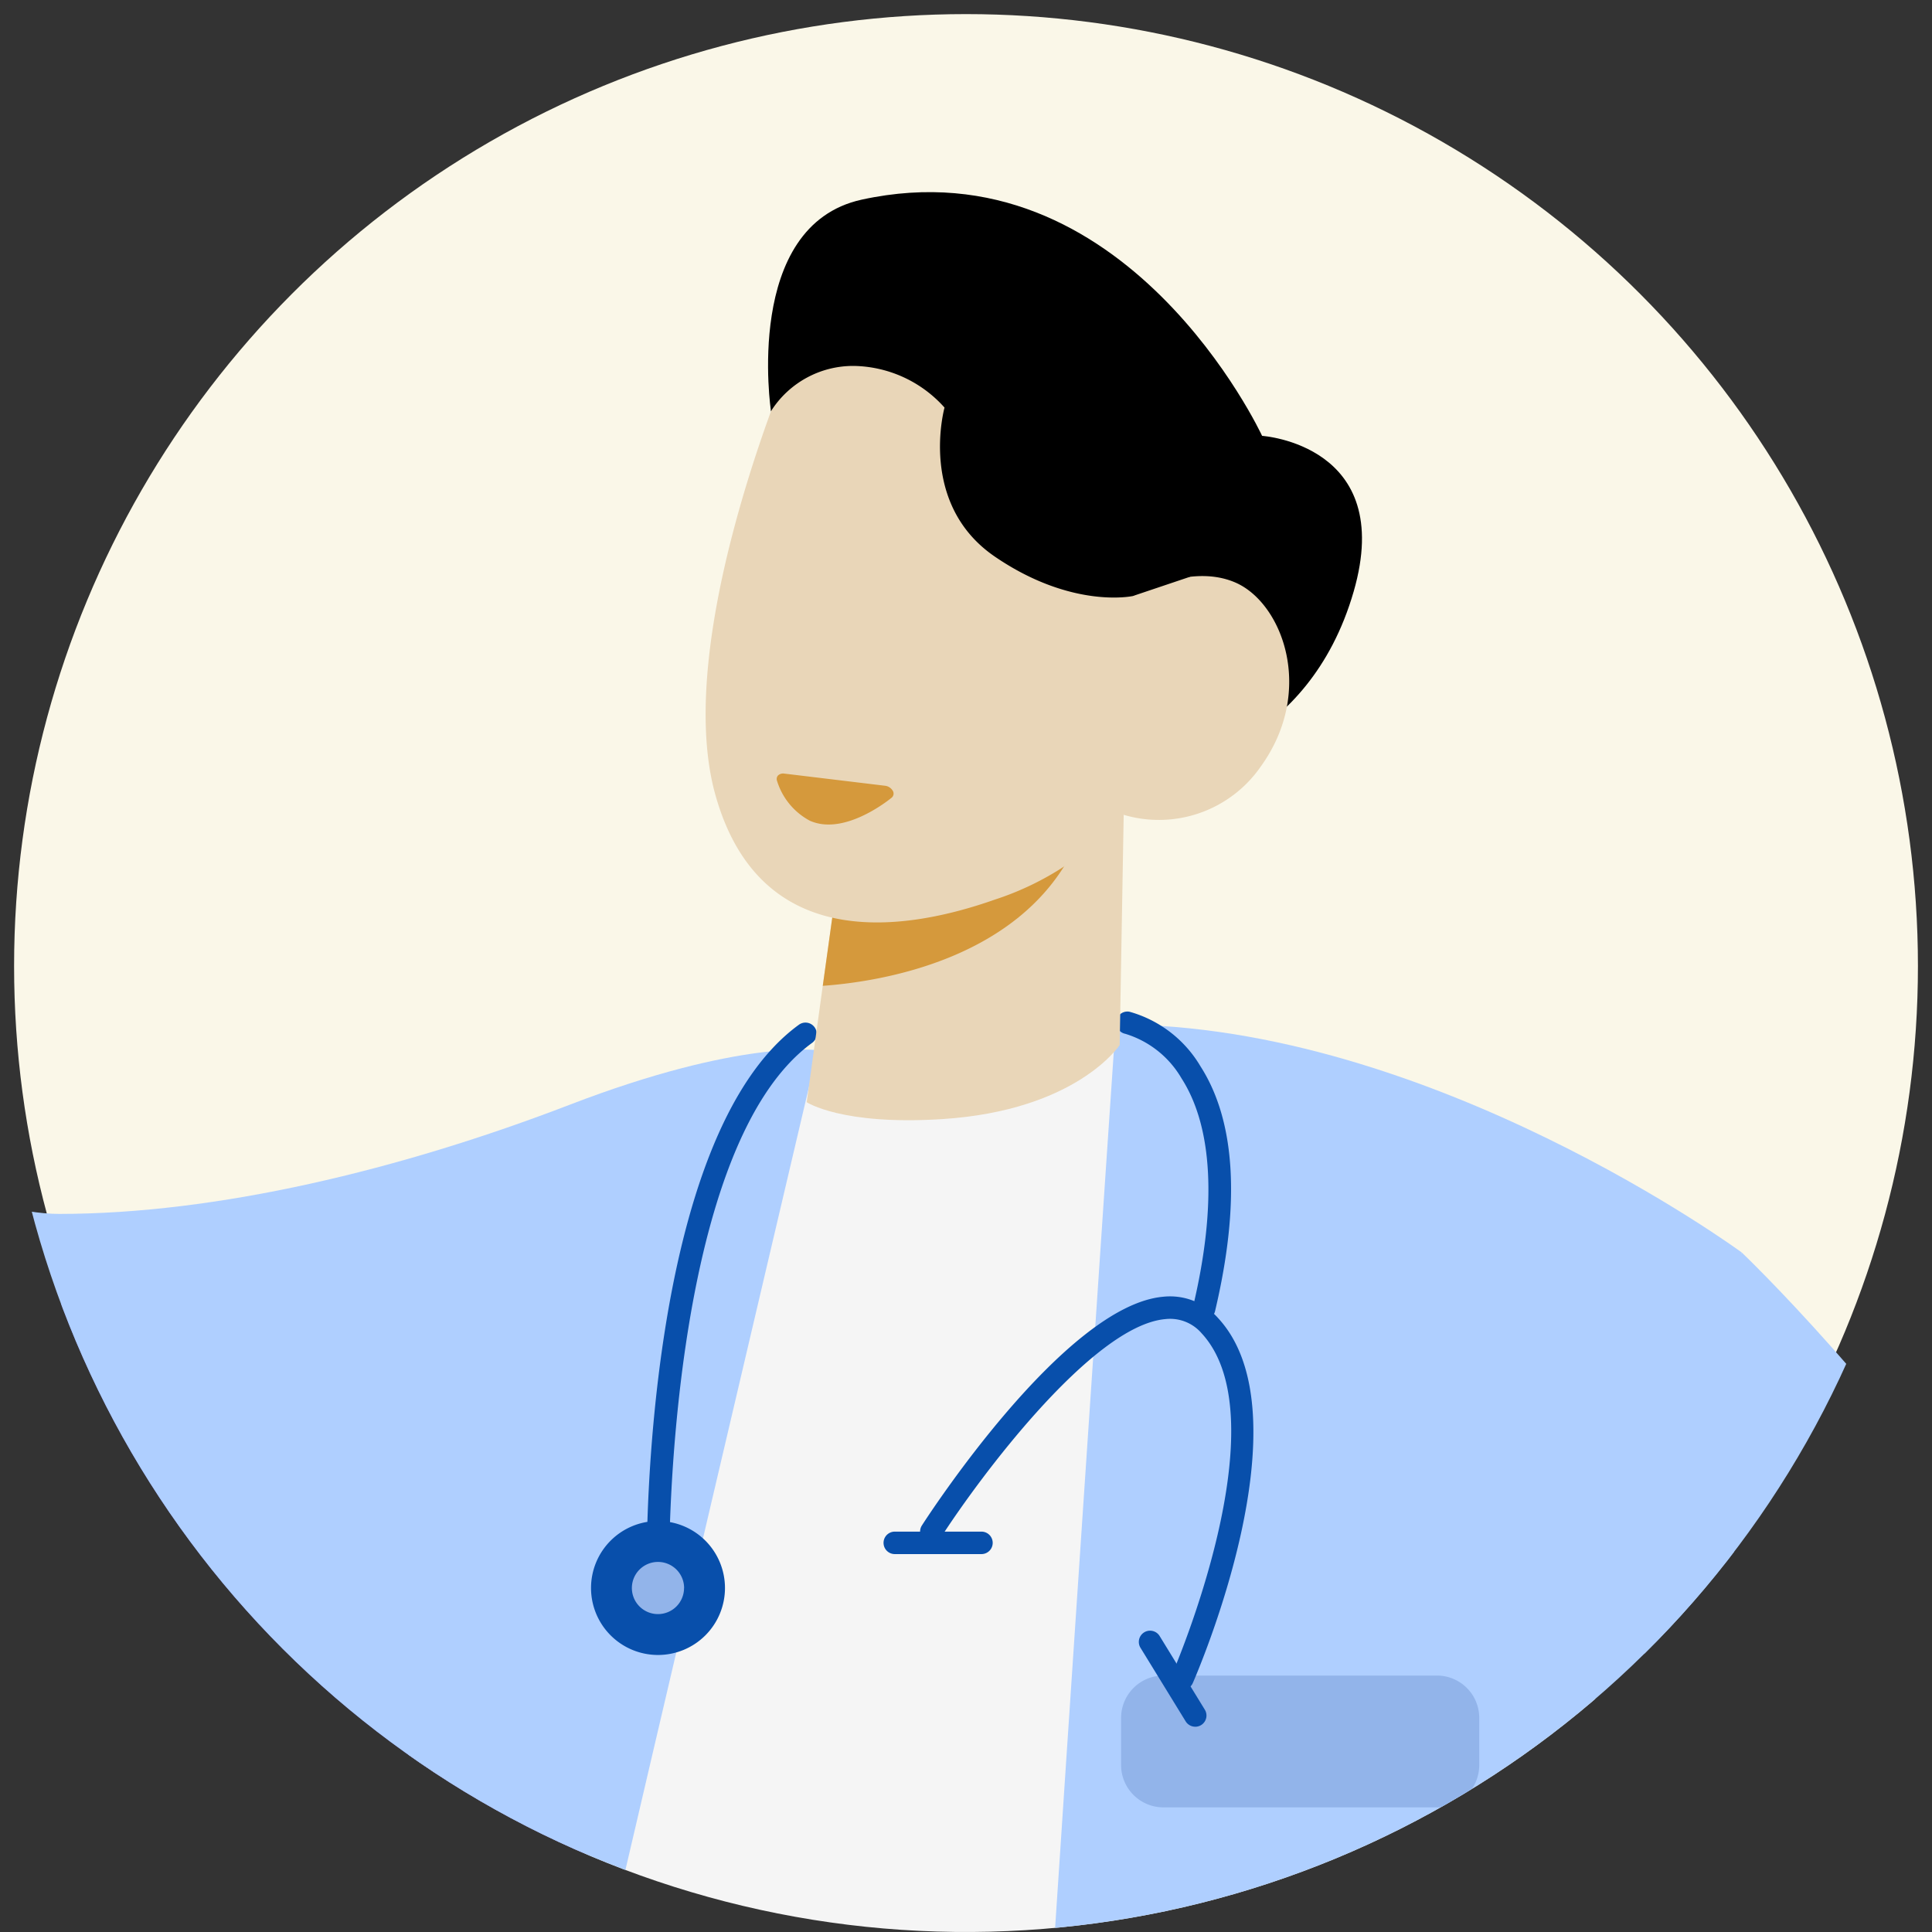
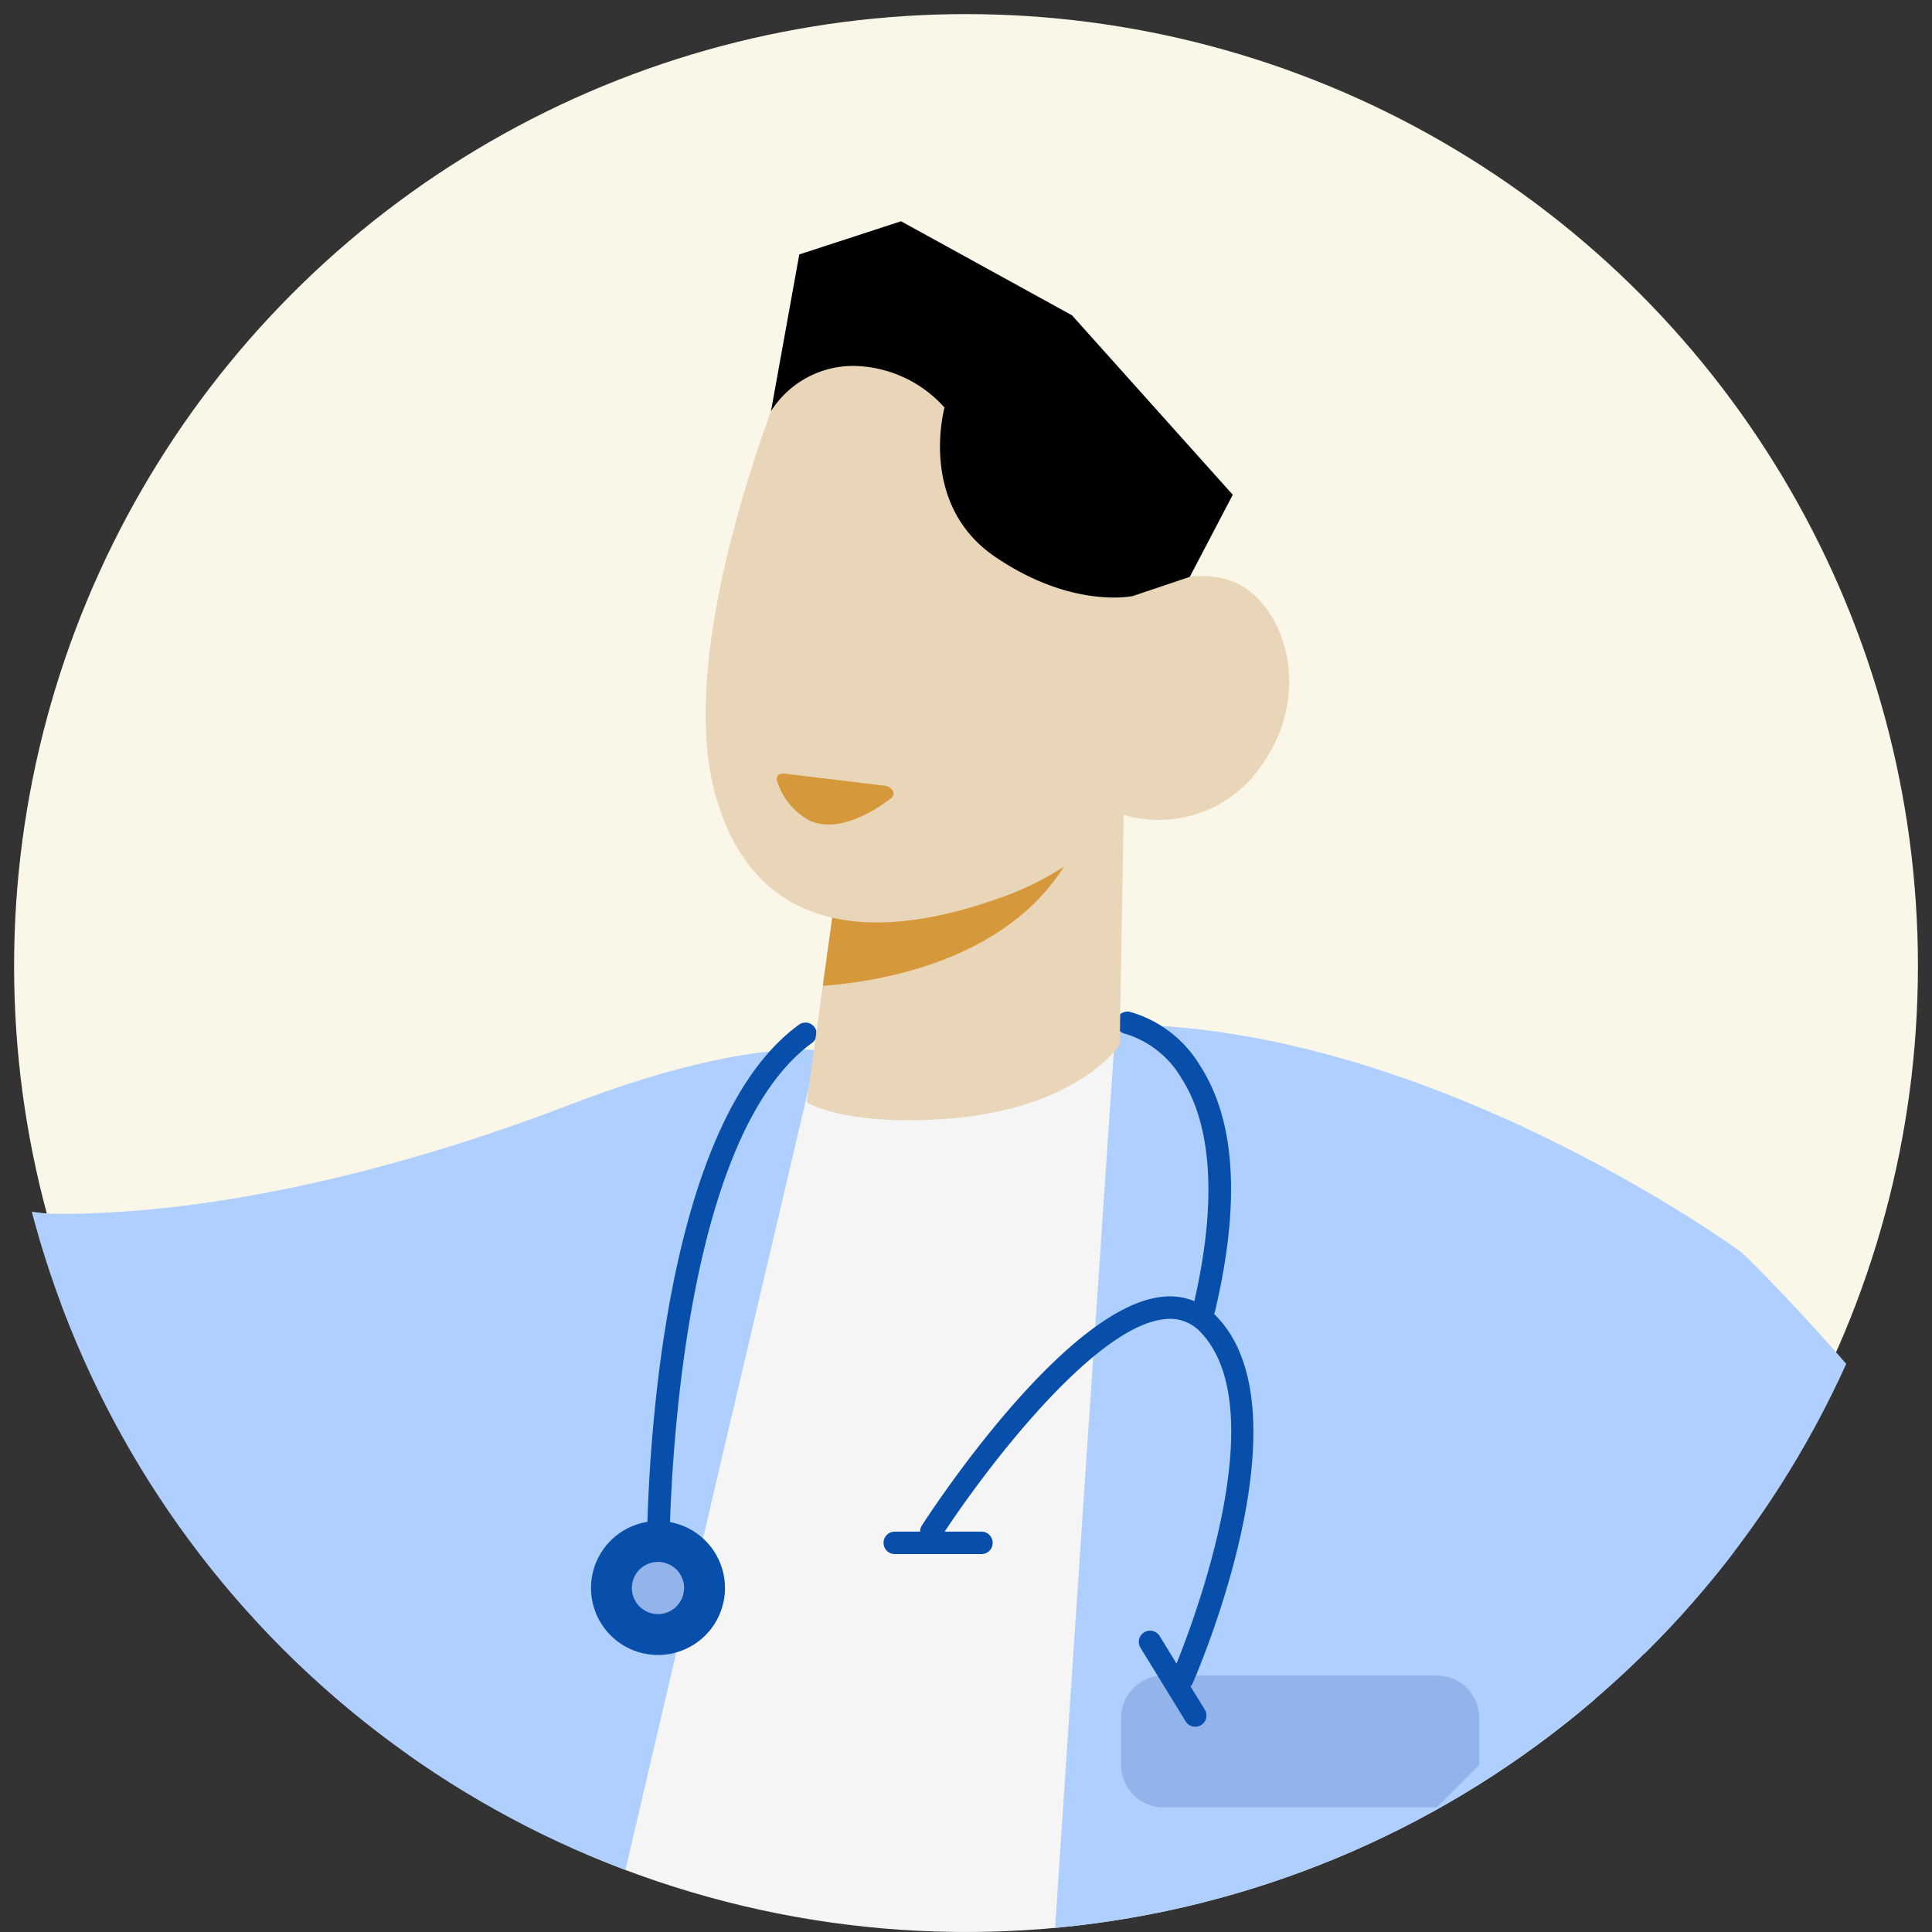
<svg xmlns="http://www.w3.org/2000/svg" width="150" height="150.002" viewBox="0 0 150 150.002">
  <rect x="0" y="0" width="150" height="150.002" fill="#333333" stroke="none" />
  <defs>
    <clipPath id="a">
      <path d="M133.415,0a75,75,0,1,0,75,75A75,75,0,0,0,133.415,0Z" transform="translate(-58.415)" fill="none" />
    </clipPath>
  </defs>
  <g transform="translate(-3020.5 -2108.499)">
    <ellipse cx="73.907" cy="73.907" rx="73.907" ry="73.907" transform="translate(3021.594 2109.594)" fill="#faf7e8" />
    <g transform="translate(3020.5 2108.499)">
      <g transform="translate(0)" clip-path="url(#a)">
        <path d="M129.8,42.338s24.016-.806,36.411,10.427S170.475,162,170.475,162s-32.338,2.713-55.487,0-33.606-6.391-33.606-6.391S78.67,65.524,84.868,54.689,129.8,42.338,129.8,42.338" transform="translate(-49.193 37.556)" fill="#f5f5f5" />
        <path d="M115.684,42.161S98.933,288.534,100.311,291.336s33.065,7.708,44.248,5.608,17.356-5.608,19.155-7.708-1.166-163.21-1.166-163.21l1.744-66.171s-24.187-17.779-48.607-17.694" transform="translate(-29.066 37.385)" fill="#afcfff" />
-         <path d="M132.551,77.227H111.316a3.287,3.287,0,0,1-3.285-3.287V70.28a3.287,3.287,0,0,1,3.285-3.287h21.235a3.287,3.287,0,0,1,3.287,3.287v3.66a3.287,3.287,0,0,1-3.287,3.287" transform="translate(-20.989 63.097)" fill="#92b4ea" />
+         <path d="M132.551,77.227H111.316a3.287,3.287,0,0,1-3.285-3.287V70.28a3.287,3.287,0,0,1,3.285-3.287h21.235a3.287,3.287,0,0,1,3.287,3.287v3.66" transform="translate(-20.989 63.097)" fill="#92b4ea" />
        <path d="M107.749,46.061a151.02,151.02,0,0,1-23.334,10.48,76.308,76.308,0,0,1-19.141,3.912s-.035,14.012.425,28.622a130.625,130.625,0,0,1-1.533,25.677s36.356,7.814,44.783-3.786-1.2-64.9-1.2-64.9" transform="translate(-66.405 41.424)" fill="#7772d3" />
        <path d="M61.676,39.84,35.635,79.713s15.789,26.126,43.458,37.113C105.917,127.478,120,125.113,120,125.113L95.219,251.631s37.1-87.243,37.915-92.02S159.426,46.559,159.426,46.559s-6.009-.861-19.226,4.223-27.447,8.484-39.65,8.484S61.676,39.84,61.676,39.84" transform="translate(-95.948 34.982)" fill="#afcfff" />
        <path d="M114.668,65.6a.875.875,0,0,1-.849-1.073c1.84-7.775,1.527-13.89-.906-17.677a7.611,7.611,0,0,0-4.366-3.458.873.873,0,0,1-.684-1.026.862.862,0,0,1,1.026-.684,9.318,9.318,0,0,1,5.491,4.225c2.732,4.258,3.114,10.657,1.136,19.021a.875.875,0,0,1-.849.672" transform="translate(-21.18 36.873)" fill="#084fab" />
        <path d="M90.809,85.162a.872.872,0,0,1-.871-.863c-.014-1.356-.191-33.315,11.811-42.045a.871.871,0,1,1,1.026,1.408c-11.284,8.209-11.1,40.3-11.095,40.618a.871.871,0,0,1-.863.881Z" transform="translate(-39.724 37.307)" fill="#084fab" />
        <path d="M120.735,83.072a.886.886,0,0,1-.35-.073.873.873,0,0,1-.45-1.148c.088-.2,8.524-19.707,2.29-26.454a3.231,3.231,0,0,0-2.819-1.105c-5.681.5-14.512,12.416-17.437,16.965a.871.871,0,1,1-1.466-.942c.448-.7,11.062-17.085,18.748-17.761a4.971,4.971,0,0,1,4.252,1.661c7.006,7.58-1.6,27.492-1.968,28.337a.876.876,0,0,1-.8.521" transform="translate(-28.928 48.123)" fill="#084fab" />
        <path d="M98.214,66.3a5.2,5.2,0,1,1-5.2-5.2,5.2,5.2,0,0,1,5.2,5.2" transform="translate(-41.927 56.992)" fill="#084fab" />
        <path d="M93.42,64.684A2.025,2.025,0,1,1,91.4,62.659a2.027,2.027,0,0,1,2.025,2.025" transform="translate(-40.311 58.609)" fill="#92b4ea" />
        <path d="M106.571,63.247H99.84a.872.872,0,0,1,0-1.744h6.731a.872.872,0,0,1,0,1.744" transform="translate(-30.37 57.412)" fill="#084fab" />
        <path d="M113.093,72.749a.875.875,0,0,1-.743-.415L108.829,66.6a.873.873,0,0,1,1.488-.912l3.519,5.736a.871.871,0,0,1-.743,1.327" transform="translate(-20.295 61.313)" fill="#084fab" />
-         <path d="M94.791,27.416S92.6,13.005,101.84,10.99c20.515-4.476,31.081,18.341,31.081,18.341s10.407.68,7.11,12.086C136.5,53.636,125.913,55.1,125.913,55.1Z" transform="translate(-34.932 4.509)" />
        <path d="M120.649,34.158l-.311,17.879s-3.316,5.082-13.788,5.75c-7.8.5-10.511-1.313-10.511-1.313l1.246-9.035,1.225-8.811L117.468,34.8Z" transform="translate(-33.406 29.1)" fill="#e9d6b8" />
        <path d="M116.835,34.475a5.811,5.811,0,0,1-.55,1.716c-4.156,8.862-15.127,10.6-19.633,10.92L97.877,38.3Z" transform="translate(-32.771 29.428)" fill="#d5993c" />
        <path d="M99.229,19.581s-9.776,22.253-6.3,34.771,14.887,10.572,21.71,8.168a22.57,22.57,0,0,0,10-6.582,9.617,9.617,0,0,0,10.639-3.743c4.272-5.917,1.663-12.725-1.97-14.293s-7.967,1.052-7.967,1.052l3.4-6.466s-14.2-32.92-29.519-12.906" transform="translate(-37.397 7.324)" fill="#e9d6b8" />
        <path d="M94.676,26.266a7.551,7.551,0,0,1,6.464-3.513,9.639,9.639,0,0,1,7.01,3.234s-2.088,7.476,3.908,11.571,10.706,3.061,10.706,3.061l4.427-1.49,3.338-6.373L118.044,18.821l-13.271-7.3-7.9,2.575Z" transform="translate(-34.817 5.658)" />
        <path d="M132.108,87.691S115.324,81.6,102.29,85.82c-4.671,1.514-12.011,1.972-12.314,3.857-.574,3.586,6.106,3.2,10.163,5.868s-9.784,8.891-16.021,9.049-15.915-4.36-16.464-.336c-.372,2.729,3.66,7.5,8.856,9.151s18.7.092,18.7.092Z" transform="translate(-62.821 81.046)" fill="#f48462" />
        <path d="M128.469,113.549s-29.88,11.974-40.014,10.871-21.009-10.1-20.071-15.451,8.121-.953,8.121-.953l19.342,1.276L122.061,87.7l6.886,6.462Z" transform="translate(-62.099 84.54)" fill="#f48462" />
        <path d="M97.469,36.25a5.254,5.254,0,0,1-2.556-3.118.4.4,0,0,1,.1-.411.582.582,0,0,1,.472-.13l7.812.942a.8.8,0,0,1,.6.379.413.413,0,0,1-.073.545c-.112.092-2.758,2.267-5.211,2.076a3.51,3.51,0,0,1-1.146-.283" transform="translate(-34.591 27.471)" fill="#d5993c" />
        <path d="M170.314,50.854s45.857,43.576,36.2,80.911c-12.782,49.389-112.1,27.1-112.1,27.1l3.212-44.294,59.983-11.457Z" transform="translate(-35.088 46.386)" fill="#afcfff" />
      </g>
    </g>
  </g>
</svg>